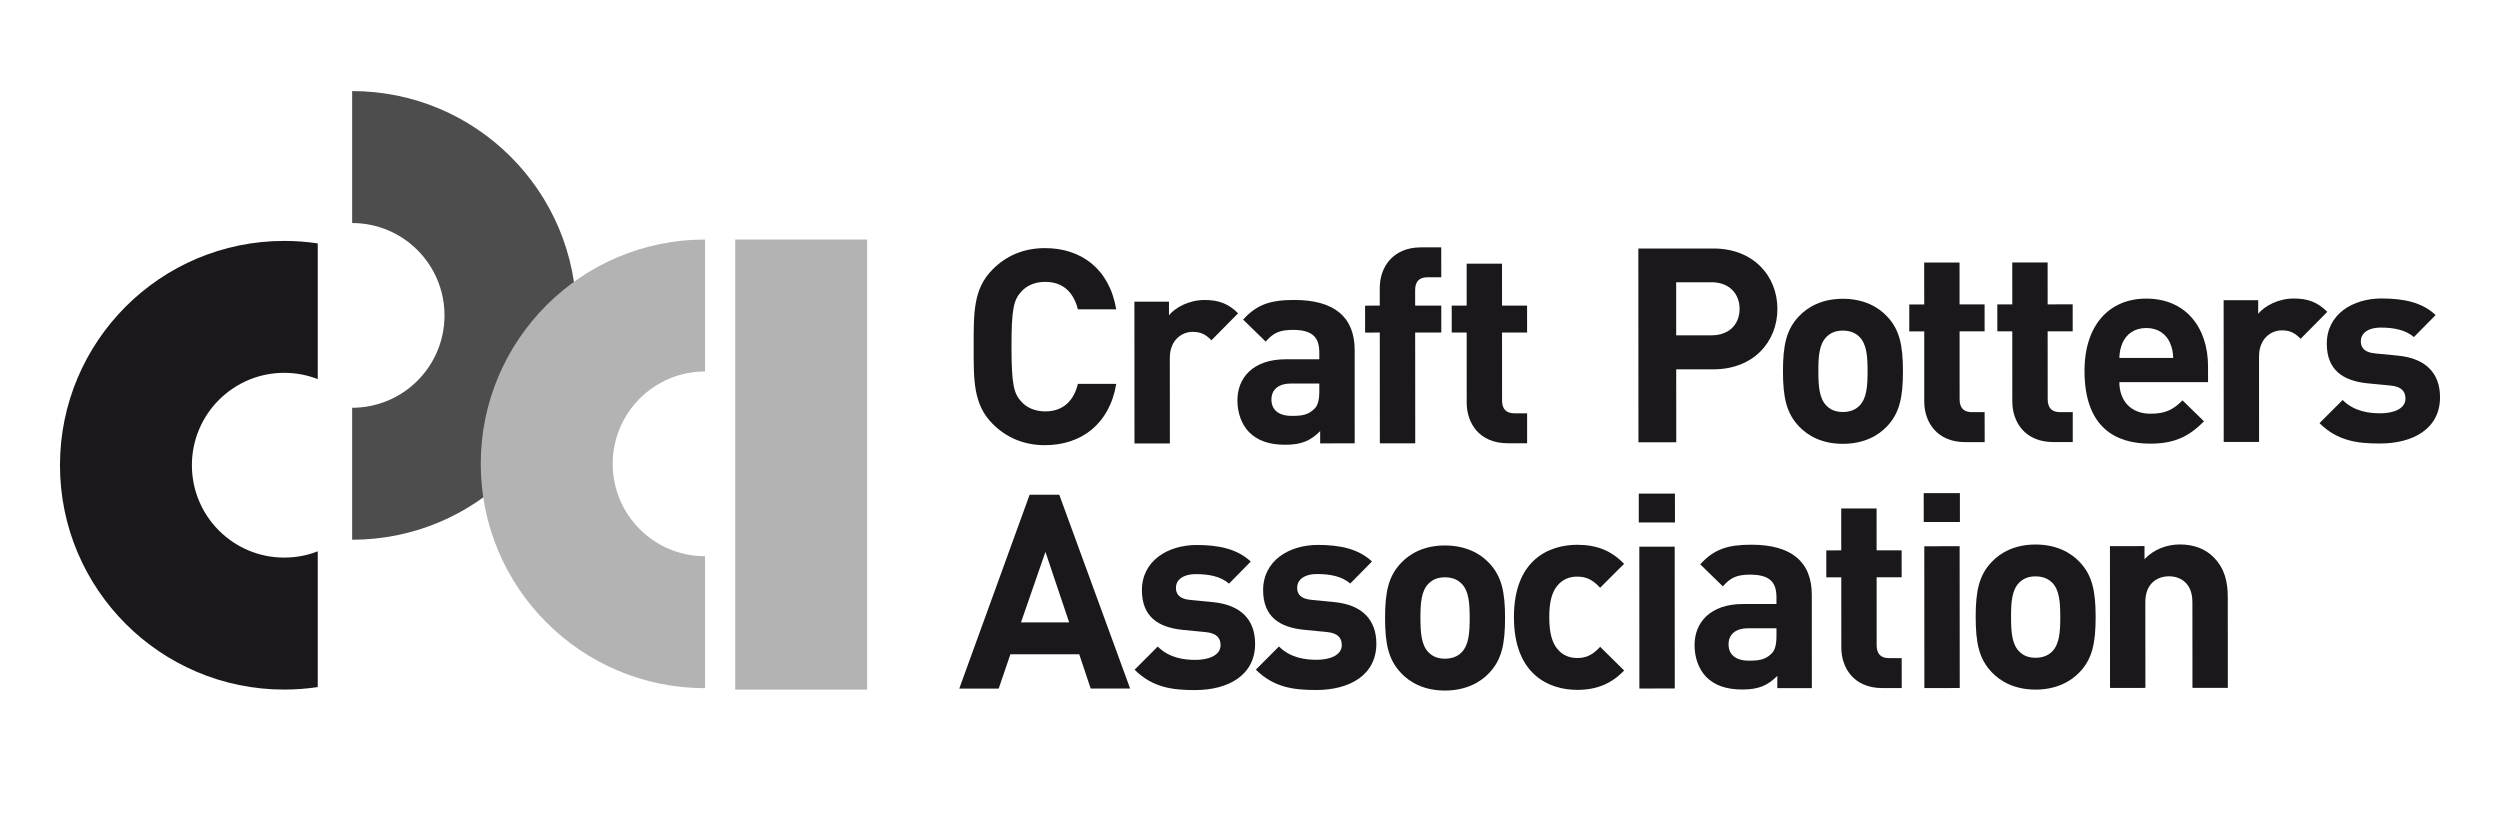
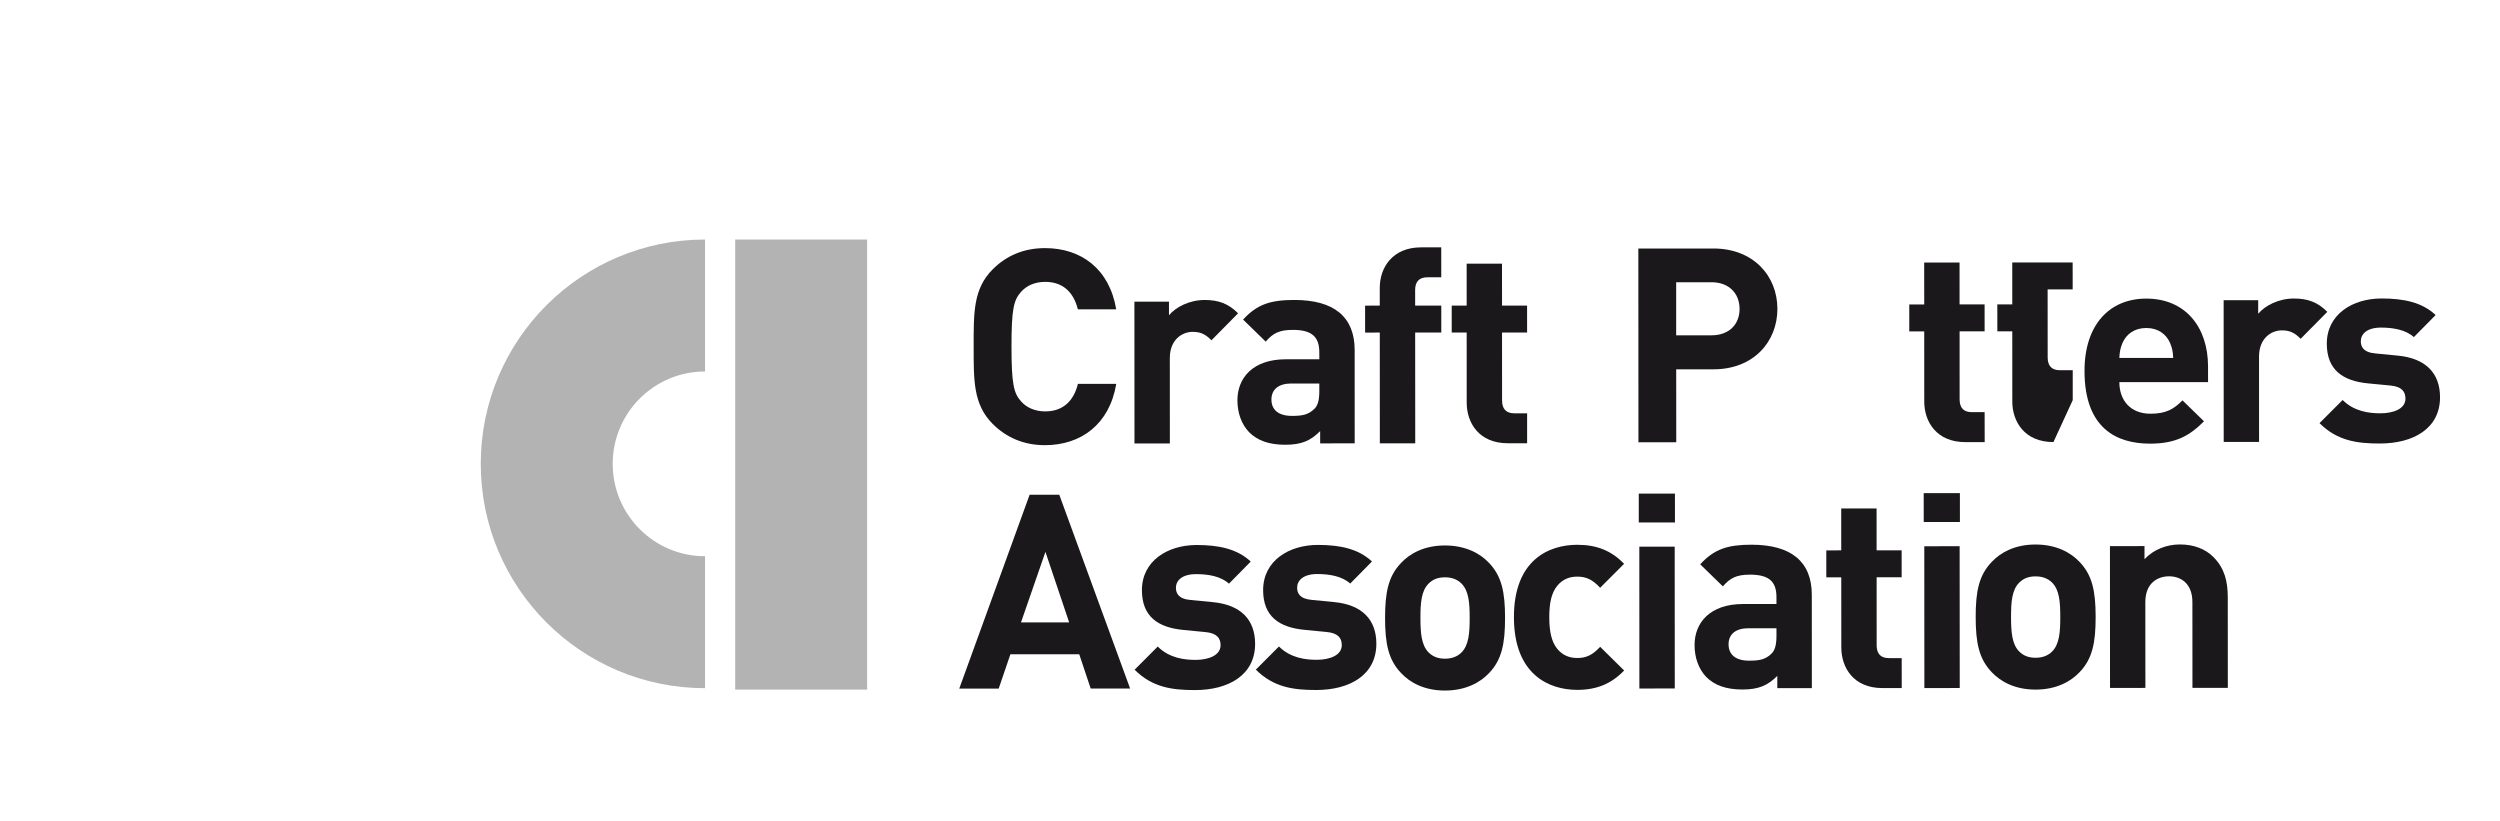
<svg xmlns="http://www.w3.org/2000/svg" version="1.1" id="Layer_1" x="0px" y="0px" width="200px" height="65.667px" viewBox="0 0 200 65.667" enable-background="new 0 0 200 65.667" xml:space="preserve">
  <g>
    <path fill="#1B181C" d="M83.599,35.614c-1.698,0-3.091-0.609-4.181-1.698c-1.567-1.566-1.524-3.505-1.525-6.182   c-0.001-2.679-0.046-4.617,1.52-6.185c1.088-1.089,2.481-1.7,4.179-1.7c2.895-0.002,5.159,1.651,5.705,4.896l-3.068,0.001   c-0.306-1.24-1.089-2.198-2.613-2.196c-0.828,0-1.502,0.303-1.937,0.806c-0.587,0.652-0.761,1.393-0.759,4.376   c0.002,2.983,0.176,3.723,0.764,4.375c0.436,0.5,1.11,0.806,1.938,0.805c1.523-0.001,2.307-0.959,2.61-2.2l3.068-0.001   C88.757,33.955,86.472,35.611,83.599,35.614z" />
    <path fill="#1B181C" d="M96.915,27.223c-0.435-0.436-0.805-0.675-1.501-0.675c-0.872,0-1.829,0.654-1.828,2.091l0.003,6.836h-2.831   l-0.006-11.341l2.765-0.002l0.001,1.088c0.542-0.654,1.631-1.219,2.851-1.222c1.109,0,1.894,0.283,2.677,1.066L96.915,27.223z" />
    <path fill="#1B181C" d="M105.613,35.47V34.49c-0.764,0.762-1.48,1.089-2.787,1.091c-1.285,0-2.22-0.326-2.895-1.003   c-0.61-0.63-0.936-1.543-0.938-2.546c0-1.806,1.239-3.289,3.874-3.29l2.678-0.001l-0.002-0.564c0-1.242-0.611-1.787-2.111-1.786   c-1.088,0-1.59,0.263-2.176,0.938l-1.808-1.762c1.11-1.221,2.197-1.57,4.091-1.57c3.178-0.003,4.832,1.347,4.834,4.004l0.002,7.467   L105.613,35.47z M105.545,30.68l-2.242,0c-1.023,0.001-1.59,0.479-1.588,1.286c0,0.782,0.521,1.305,1.633,1.305   c0.783-0.001,1.285-0.066,1.785-0.546c0.305-0.283,0.412-0.74,0.412-1.437V30.68z" />
    <path fill="#1B181C" d="M113.213,26.603l0.006,8.861l-2.832,0.002l-0.004-8.861l-1.174,0.001l-0.002-2.155l1.174-0.001v-1.415   c-0.002-1.612,1-3.246,3.307-3.247h1.611l0.002,2.395h-1.111c-0.674,0-0.979,0.371-0.979,1.024l0.002,1.241l2.09-0.001v2.155   L113.213,26.603z" />
    <path fill="#1B181C" d="M120.625,35.461c-2.307,0-3.287-1.631-3.289-3.244l-0.002-5.615h-1.197v-2.155l1.197,0l-0.002-3.353   l2.828-0.002l0.002,3.354l2.004,0l0.002,2.154l-2.006,0.001l0.004,5.441c0,0.653,0.307,1.023,0.98,1.023l1.023-0.001v2.396H120.625   z" />
    <path fill="#1B181C" d="M137.078,29.545l-2.982,0.003l0.004,5.834l-3.025,0.002l-0.008-15.502l6.008-0.002   c3.197-0.002,5.115,2.196,5.117,4.83C142.191,27.346,140.279,29.545,137.078,29.545z M136.924,22.579l-2.83,0.003v4.245   l2.832-0.002c1.371,0,2.24-0.85,2.24-2.112C139.164,23.45,138.295,22.579,136.924,22.579z" />
-     <path fill="#1B181C" d="M150.955,34.112c-0.697,0.74-1.85,1.395-3.527,1.395c-1.674,0.001-2.807-0.651-3.504-1.392   c-1.023-1.066-1.285-2.351-1.287-4.42c0-2.044,0.26-3.331,1.283-4.397c0.697-0.741,1.828-1.395,3.504-1.396   c1.676,0,2.83,0.653,3.525,1.393c1.025,1.066,1.287,2.35,1.287,4.396C152.236,31.759,151.977,33.044,150.955,34.112z    M148.754,26.949c-0.326-0.326-0.764-0.5-1.328-0.5c-0.566,0-0.98,0.174-1.307,0.501c-0.588,0.587-0.652,1.569-0.65,2.743   c0,1.176,0.064,2.178,0.652,2.765c0.326,0.327,0.74,0.502,1.307,0.502s1.002-0.175,1.328-0.503c0.586-0.589,0.65-1.589,0.65-2.766   C149.406,28.516,149.34,27.537,148.754,26.949z" />
    <path fill="#1B181C" d="M157.229,35.37c-2.307,0.001-3.287-1.632-3.289-3.242l-0.002-5.618h-1.197v-2.154h1.197l-0.004-3.355h2.83   l0.002,3.353l2.002-0.002l0.002,2.155l-2.002,0.001l0.002,5.444c0,0.653,0.307,1.022,0.98,1.021h1.021l0.004,2.396H157.229z" />
-     <path fill="#1B181C" d="M164.275,35.366c-2.309,0-3.289-1.633-3.291-3.243l-0.002-5.617l-1.195,0.001l-0.002-2.155l1.197-0.001   l-0.002-3.353l2.83-0.001l0.002,3.353l2.002-0.002l0.002,2.156h-2.004l0.004,5.443c0,0.654,0.305,1.024,0.979,1.024l1.025-0.001   v2.395L164.275,35.366z" />
+     <path fill="#1B181C" d="M164.275,35.366c-2.309,0-3.289-1.633-3.291-3.243l-0.002-5.617l-1.195,0.001l-0.002-2.155l1.197-0.001   l-0.002-3.353l2.83-0.001l2.002-0.002l0.002,2.156h-2.004l0.004,5.443c0,0.654,0.305,1.024,0.979,1.024l1.025-0.001   v2.395L164.275,35.366z" />
    <path fill="#1B181C" d="M169.549,30.573c0,1.459,0.895,2.524,2.482,2.524c1.24,0,1.852-0.35,2.568-1.068l1.721,1.676   c-1.154,1.155-2.264,1.787-4.309,1.787c-2.678,0.002-5.246-1.217-5.25-5.812c-0.002-3.701,2-5.792,4.939-5.792   c3.154-0.001,4.941,2.306,4.943,5.418l0.002,1.263L169.549,30.573z M173.596,27.415c-0.305-0.677-0.938-1.175-1.893-1.175   c-0.959,0-1.592,0.502-1.895,1.176c-0.174,0.415-0.238,0.72-0.26,1.22l4.309-0.002C173.836,28.132,173.77,27.827,173.596,27.415z" />
    <path fill="#1B181C" d="M184.051,27.103c-0.436-0.436-0.805-0.674-1.502-0.674c-0.869,0-1.826,0.654-1.826,2.091l0.002,6.837   h-2.828l-0.006-11.342l2.764-0.001v1.088c0.545-0.653,1.633-1.221,2.852-1.221c1.109,0,1.893,0.282,2.678,1.066L184.051,27.103z" />
    <path fill="#1B181C" d="M190.395,35.481c-1.785,0.001-3.396-0.195-4.834-1.63L187.41,32c0.936,0.936,2.154,1.065,3.027,1.064   c0.979,0,2-0.327,2-1.176c0-0.566-0.305-0.959-1.195-1.045l-1.787-0.172c-2.047-0.195-3.309-1.087-3.311-3.178   c0-2.351,2.066-3.615,4.375-3.615c1.764-0.002,3.242,0.301,4.332,1.325l-1.742,1.765c-0.652-0.587-1.652-0.761-2.633-0.761   c-1.131,0-1.611,0.522-1.611,1.09c0,0.413,0.176,0.893,1.176,0.979l1.787,0.173c2.24,0.216,3.375,1.415,3.375,3.33   C195.205,34.281,193.07,35.479,190.395,35.481z" />
    <path fill="#1B181C" d="M87.254,55.081l-0.916-2.742l-5.506,0.002l-0.937,2.746l-3.155,0.002l5.629-15.508h2.373l5.667,15.5H87.254   z M83.635,44.151l-1.956,5.641l3.853-0.002L83.635,44.151z" />
    <path fill="#1B181C" d="M95.603,55.206c-1.785,0.002-3.396-0.193-4.834-1.628l1.85-1.854c0.937,0.938,2.157,1.067,3.026,1.067   c0.98,0,2.001-0.328,2.001-1.179c0-0.566-0.304-0.957-1.197-1.044l-1.785-0.173c-2.046-0.194-3.309-1.088-3.311-3.178   c-0.001-2.352,2.067-3.614,4.374-3.616c1.763-0.001,3.242,0.304,4.332,1.325l-1.74,1.767c-0.655-0.59-1.655-0.764-2.635-0.761   c-1.132,0-1.611,0.522-1.61,1.089c0,0.412,0.174,0.893,1.176,0.979l1.785,0.172c2.242,0.218,3.373,1.414,3.374,3.331   C100.412,54.007,98.279,55.206,95.603,55.206z" />
    <path fill="#1B181C" d="M105.301,55.2c-1.785,0.002-3.396-0.193-4.833-1.629l1.848-1.853c0.938,0.938,2.156,1.067,3.025,1.065   c0.98,0,2.002-0.327,2.002-1.178c0-0.565-0.305-0.957-1.197-1.044l-1.785-0.173c-2.045-0.195-3.309-1.086-3.311-3.177   c0-2.353,2.066-3.616,4.375-3.617c1.762-0.002,3.242,0.304,4.332,1.325l-1.74,1.766c-0.654-0.589-1.656-0.762-2.635-0.762   c-1.133,0-1.611,0.524-1.611,1.09c0,0.415,0.174,0.893,1.176,0.979l1.785,0.174c2.244,0.216,3.375,1.412,3.377,3.329   C110.109,54.002,107.977,55.2,105.301,55.2z" />
    <path fill="#1B181C" d="M119.123,53.848c-0.695,0.739-1.85,1.394-3.525,1.396c-1.676,0-2.809-0.652-3.506-1.393   c-1.023-1.066-1.285-2.351-1.287-4.42c0-2.046,0.26-3.332,1.283-4.399c0.695-0.739,1.826-1.395,3.504-1.395   c1.676,0,2.828,0.65,3.527,1.393c1.021,1.065,1.285,2.35,1.285,4.396C120.406,51.495,120.145,52.78,119.123,53.848z M116.92,46.685   c-0.326-0.327-0.762-0.502-1.328-0.5c-0.564,0-0.979,0.173-1.305,0.502c-0.588,0.587-0.652,1.566-0.652,2.741   c0.002,1.177,0.066,2.179,0.654,2.767c0.328,0.327,0.74,0.501,1.307,0.501c0.566-0.001,1-0.175,1.328-0.503   c0.586-0.588,0.652-1.589,0.65-2.765C117.574,48.252,117.508,47.271,116.92,46.685z" />
    <path fill="#1B181C" d="M126.188,55.19c-2.266,0-5.072-1.218-5.074-5.813c-0.004-4.594,2.805-5.792,5.066-5.794   c1.568,0,2.744,0.478,3.746,1.523l-1.916,1.917c-0.586-0.633-1.086-0.893-1.828-0.893c-0.674,0-1.197,0.239-1.609,0.741   c-0.436,0.544-0.631,1.308-0.631,2.505c0.002,1.198,0.197,1.979,0.633,2.524c0.414,0.503,0.938,0.742,1.611,0.74   c0.74,0,1.24-0.26,1.826-0.894l1.918,1.894C128.93,54.687,127.754,55.188,126.188,55.19z" />
    <path fill="#1B181C" d="M131.102,41.796V39.49l2.893-0.003l0.002,2.309H131.102z M131.15,55.081l-0.004-11.345l2.83-0.003   l0.006,11.346L131.15,55.081z" />
    <path fill="#1B181C" d="M142.184,55.05v-0.979c-0.762,0.762-1.48,1.088-2.785,1.09c-1.285,0-2.223-0.324-2.896-1   c-0.609-0.633-0.938-1.546-0.938-2.549c-0.002-1.806,1.24-3.288,3.873-3.29h2.678v-0.567c-0.002-1.24-0.611-1.783-2.113-1.783   c-1.088,0.002-1.588,0.262-2.174,0.938l-1.811-1.764c1.109-1.22,2.199-1.568,4.092-1.57c3.178,0,4.832,1.349,4.834,4.004   l0.004,7.471H142.184z M142.117,50.259l-2.244,0.001c-1.021,0.001-1.588,0.48-1.588,1.285c0,0.784,0.523,1.308,1.633,1.308   c0.785,0,1.285-0.066,1.785-0.545c0.305-0.284,0.414-0.743,0.414-1.438V50.259z" />
    <path fill="#1B181C" d="M150.592,55.046c-2.307,0-3.287-1.632-3.287-3.244l-0.004-5.617l-1.197,0.001v-2.156l1.195-0.001   l-0.002-3.352l2.83-0.001l0.002,3.352h2.002l0.002,2.155h-2.002l0.002,5.444c0.002,0.653,0.305,1.023,0.98,1.021h1.023l0.002,2.397   H150.592z" />
    <path fill="#1B181C" d="M153.898,41.761l-0.002-2.308l2.895-0.001l0.002,2.308L153.898,41.761z M153.949,55.044l-0.006-11.345   l2.828-0.001l0.008,11.344L153.949,55.044z" />
    <path fill="#1B181C" d="M166.369,53.772c-0.695,0.74-1.85,1.396-3.523,1.396c-1.676,0-2.809-0.652-3.506-1.391   c-1.023-1.068-1.285-2.354-1.285-4.422c-0.002-2.047,0.258-3.332,1.281-4.399c0.695-0.739,1.826-1.394,3.504-1.395   c1.674-0.001,2.828,0.652,3.525,1.392c1.023,1.066,1.285,2.351,1.287,4.399C167.652,51.42,167.393,52.706,166.369,53.772z    M164.17,46.611c-0.328-0.327-0.764-0.501-1.33-0.501c-0.564,0-0.979,0.175-1.305,0.502c-0.588,0.588-0.652,1.567-0.652,2.744   c0.002,1.175,0.066,2.177,0.654,2.764c0.328,0.327,0.74,0.501,1.307,0.501s1.002-0.176,1.328-0.501   c0.586-0.589,0.652-1.591,0.65-2.767C164.822,48.178,164.756,47.196,164.17,46.611z" />
    <path fill="#1B181C" d="M175.396,55.03l-0.004-6.858c0-1.546-0.98-2.068-1.871-2.068c-0.895,0.003-1.895,0.524-1.895,2.07   l0.006,6.858l-2.83,0.002l-0.006-11.345l2.764-0.001v1.046c0.74-0.785,1.785-1.178,2.83-1.178c1.131-0.001,2.045,0.369,2.676,1   c0.916,0.914,1.154,1.98,1.156,3.223l0.004,7.251H175.396z" />
    <g>
-       <path fill="#4D4D4D" d="M28.172,43.179c2.478,0,4.837-0.503,6.984-1.411c2.147-0.908,4.08-2.222,5.703-3.846    c1.624-1.624,2.938-3.558,3.846-5.705c0.906-2.147,1.41-4.507,1.41-6.985c0-2.477-0.503-4.838-1.41-6.985    c-0.908-2.147-2.222-4.082-3.846-5.705c-1.624-1.623-3.556-2.938-5.703-3.846c-2.147-0.907-4.506-1.41-6.984-1.41v10.556    c1.02,0,1.992,0.207,2.876,0.581s1.68,0.915,2.348,1.584c0.668,0.669,1.209,1.464,1.583,2.349    c0.374,0.884,0.581,1.856,0.581,2.876c0,1.021-0.207,1.992-0.581,2.877c-0.374,0.884-0.915,1.68-1.583,2.348    s-1.464,1.21-2.348,1.583c-0.884,0.374-1.856,0.581-2.876,0.581V43.179z" />
      <path fill="#B3B3B3" d="M56.403,44.498c-1.019,0-1.991-0.206-2.875-0.58c-0.882-0.374-1.679-0.915-2.348-1.585    c-0.668-0.668-1.209-1.463-1.583-2.348s-0.581-1.856-0.581-2.877s0.207-1.992,0.581-2.876s0.915-1.681,1.583-2.35    c0.669-0.668,1.466-1.21,2.348-1.584c0.885-0.374,1.856-0.58,2.875-0.58V19.162c-2.477,0-4.836,0.503-6.983,1.411    s-4.08,2.221-5.704,3.846c-1.623,1.623-2.936,3.558-3.845,5.704c-0.908,2.147-1.411,4.508-1.411,6.985s0.502,4.838,1.411,6.985    c0.909,2.147,2.222,4.081,3.845,5.705c1.624,1.623,3.557,2.938,5.704,3.847s4.506,1.41,6.983,1.41V44.498z" />
      <rect x="58.816" y="19.162" fill="#B3B3B3" width="10.554" height="36.007" />
-       <path fill="#1B181C" d="M25.42,44.104c-0.383,0.149-0.781,0.27-1.192,0.354c-0.481,0.098-0.979,0.148-1.489,0.148    s-1.008-0.051-1.489-0.148c-0.481-0.099-0.945-0.244-1.387-0.432c-0.442-0.187-0.861-0.415-1.254-0.681    c-0.394-0.266-0.76-0.568-1.094-0.903c-0.334-0.333-0.637-0.699-0.902-1.093c-0.266-0.394-0.495-0.813-0.681-1.255    c-0.187-0.442-0.333-0.906-0.431-1.389c-0.098-0.479-0.15-0.978-0.15-1.488c0-0.51,0.052-1.008,0.15-1.489    s0.244-0.945,0.431-1.386c0.187-0.442,0.415-0.863,0.681-1.257c0.265-0.393,0.567-0.759,0.902-1.094    c0.334-0.334,0.701-0.636,1.094-0.902c0.393-0.265,0.812-0.495,1.254-0.682c0.442-0.187,0.906-0.333,1.387-0.43    c0.481-0.099,0.979-0.151,1.489-0.151s1.008,0.052,1.489,0.151c0.411,0.083,0.809,0.204,1.192,0.353V19.472    c-0.875-0.13-1.77-0.199-2.681-0.199c-1.238,0-2.448,0.125-3.616,0.365s-2.294,0.592-3.367,1.045    c-1.074,0.455-2.094,1.009-3.048,1.655c-0.955,0.645-1.844,1.379-2.655,2.191c-0.812,0.812-1.546,1.702-2.19,2.656    c-0.645,0.956-1.2,1.976-1.655,3.049c-0.454,1.074-0.806,2.201-1.045,3.368c-0.239,1.169-0.365,2.378-0.365,3.617    s0.126,2.449,0.365,3.618c0.239,1.167,0.591,2.294,1.045,3.367c0.455,1.073,1.01,2.094,1.655,3.049    c0.645,0.955,1.379,1.844,2.19,2.656c0.811,0.811,1.701,1.547,2.655,2.191c0.955,0.646,1.975,1.2,3.048,1.655    c1.073,0.454,2.199,0.808,3.367,1.046c1.168,0.24,2.378,0.365,3.616,0.365c0.911,0,1.806-0.068,2.681-0.199V44.104z" />
    </g>
  </g>
</svg>